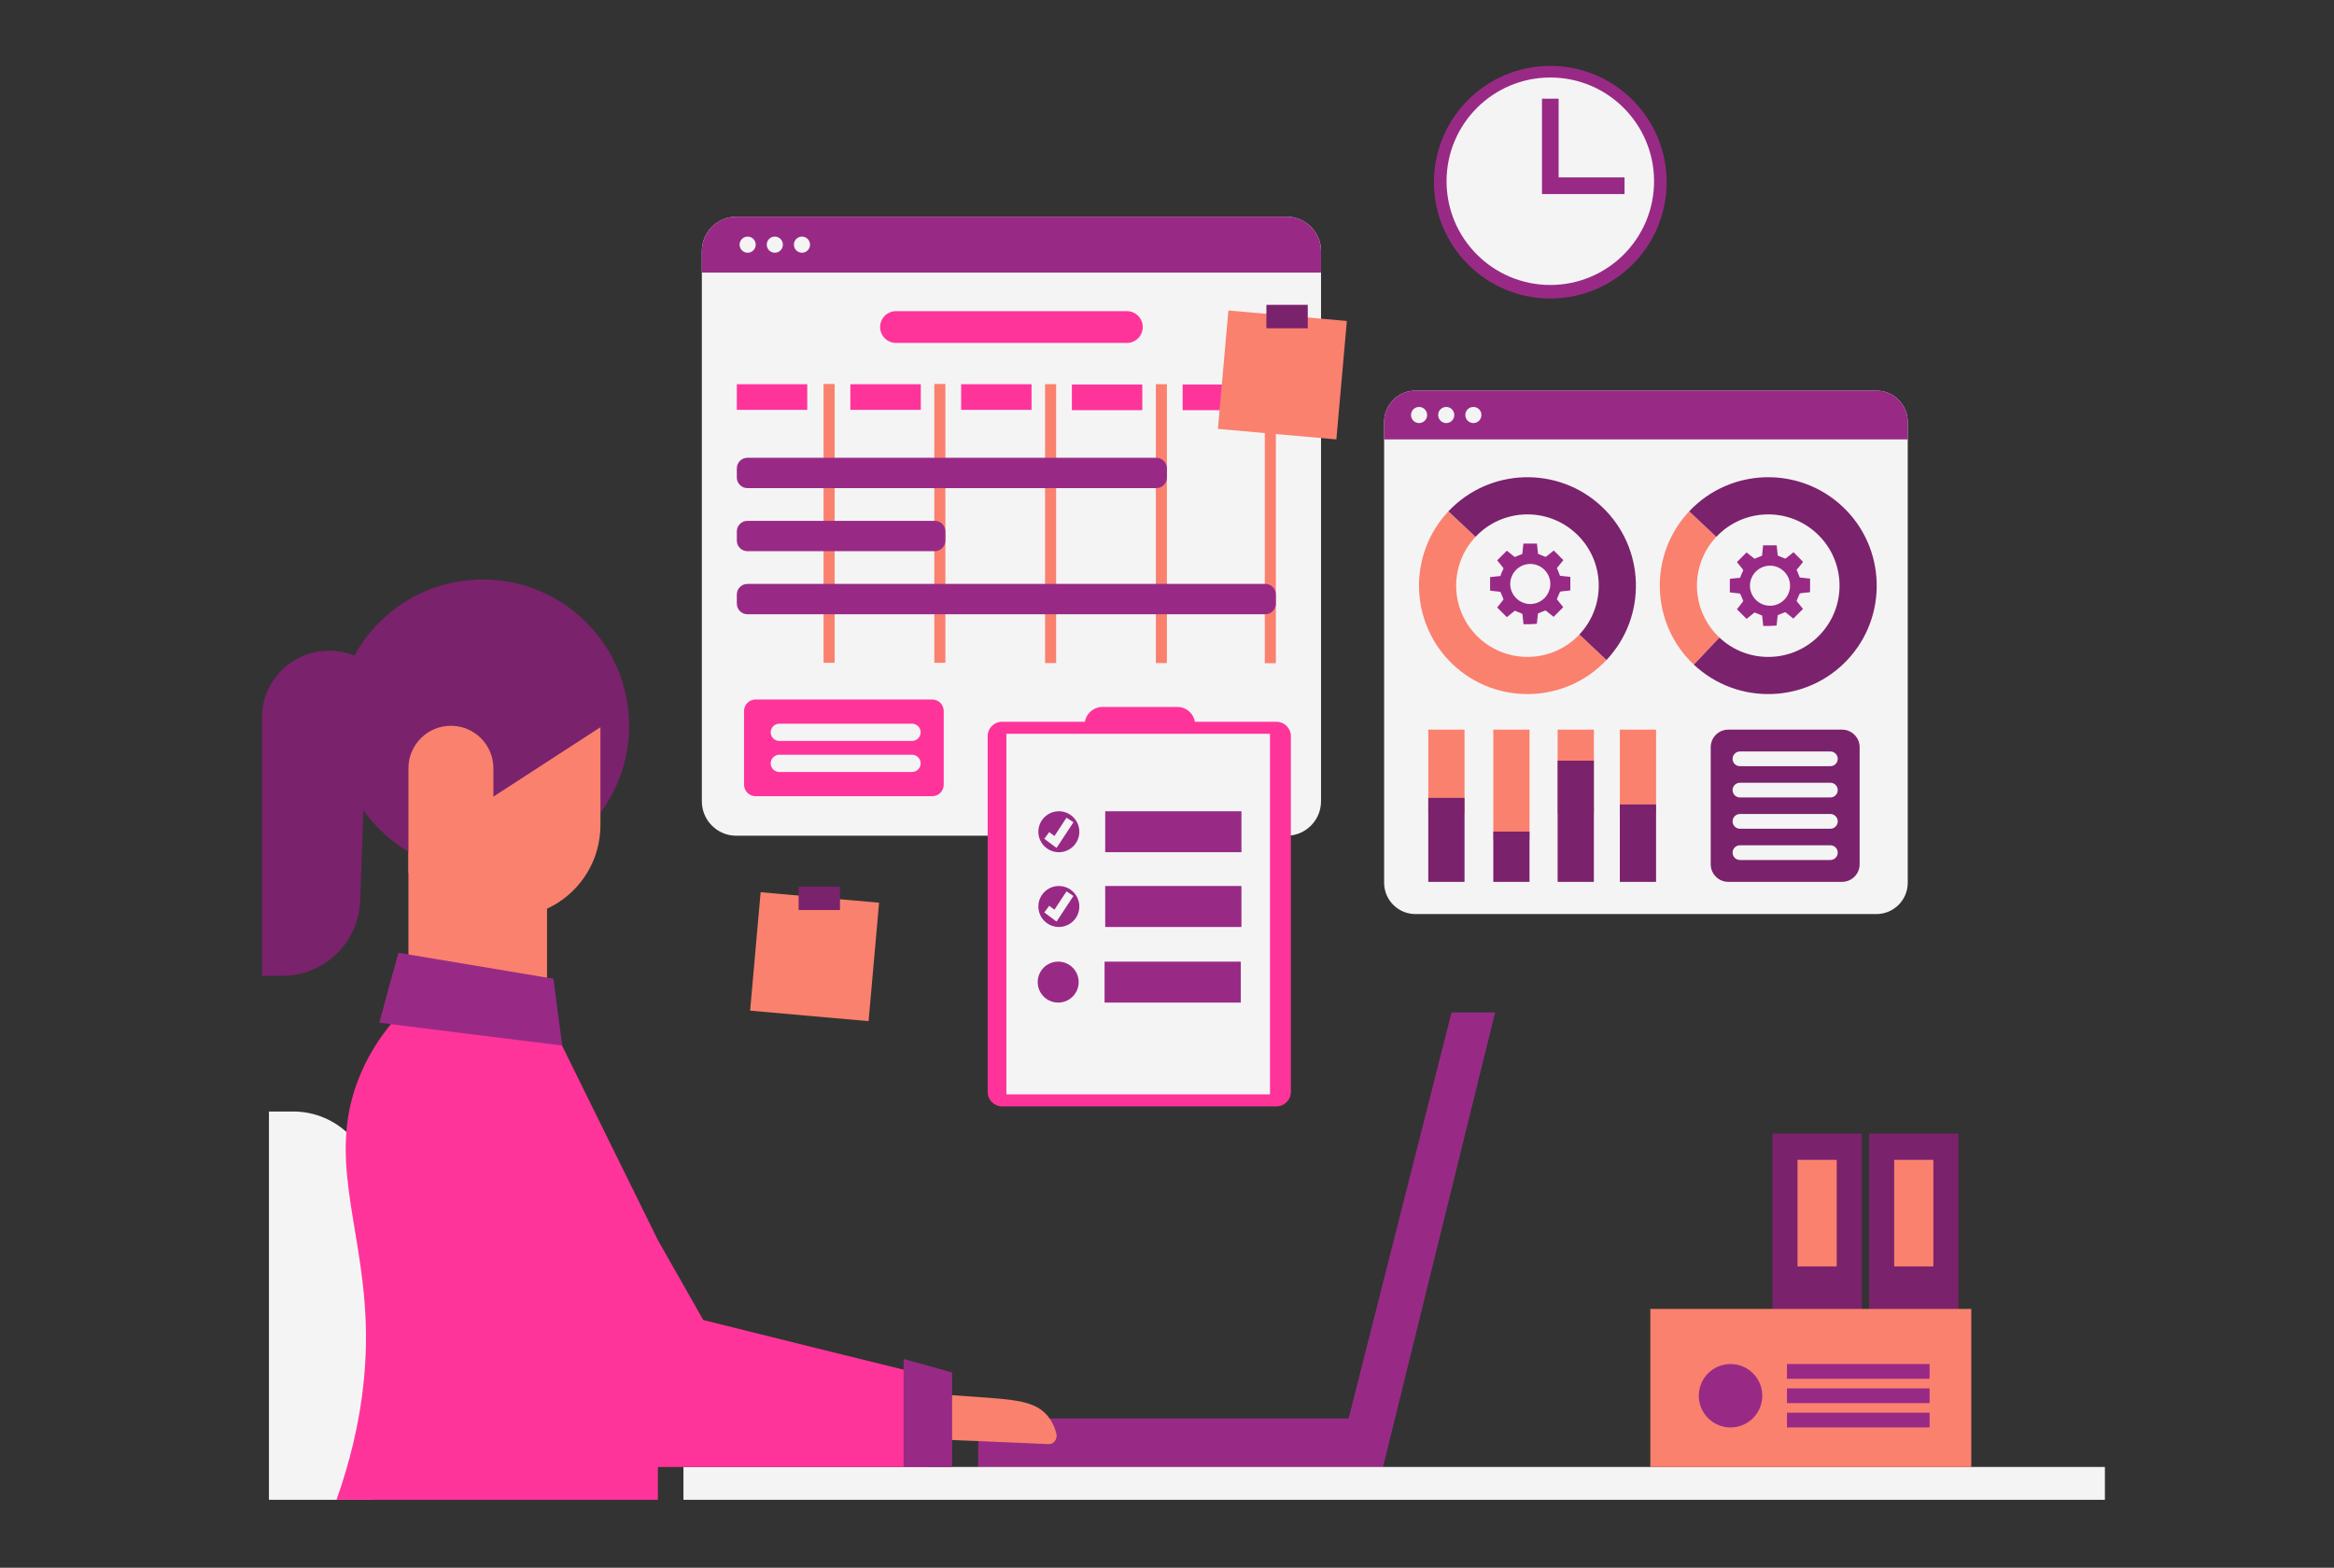
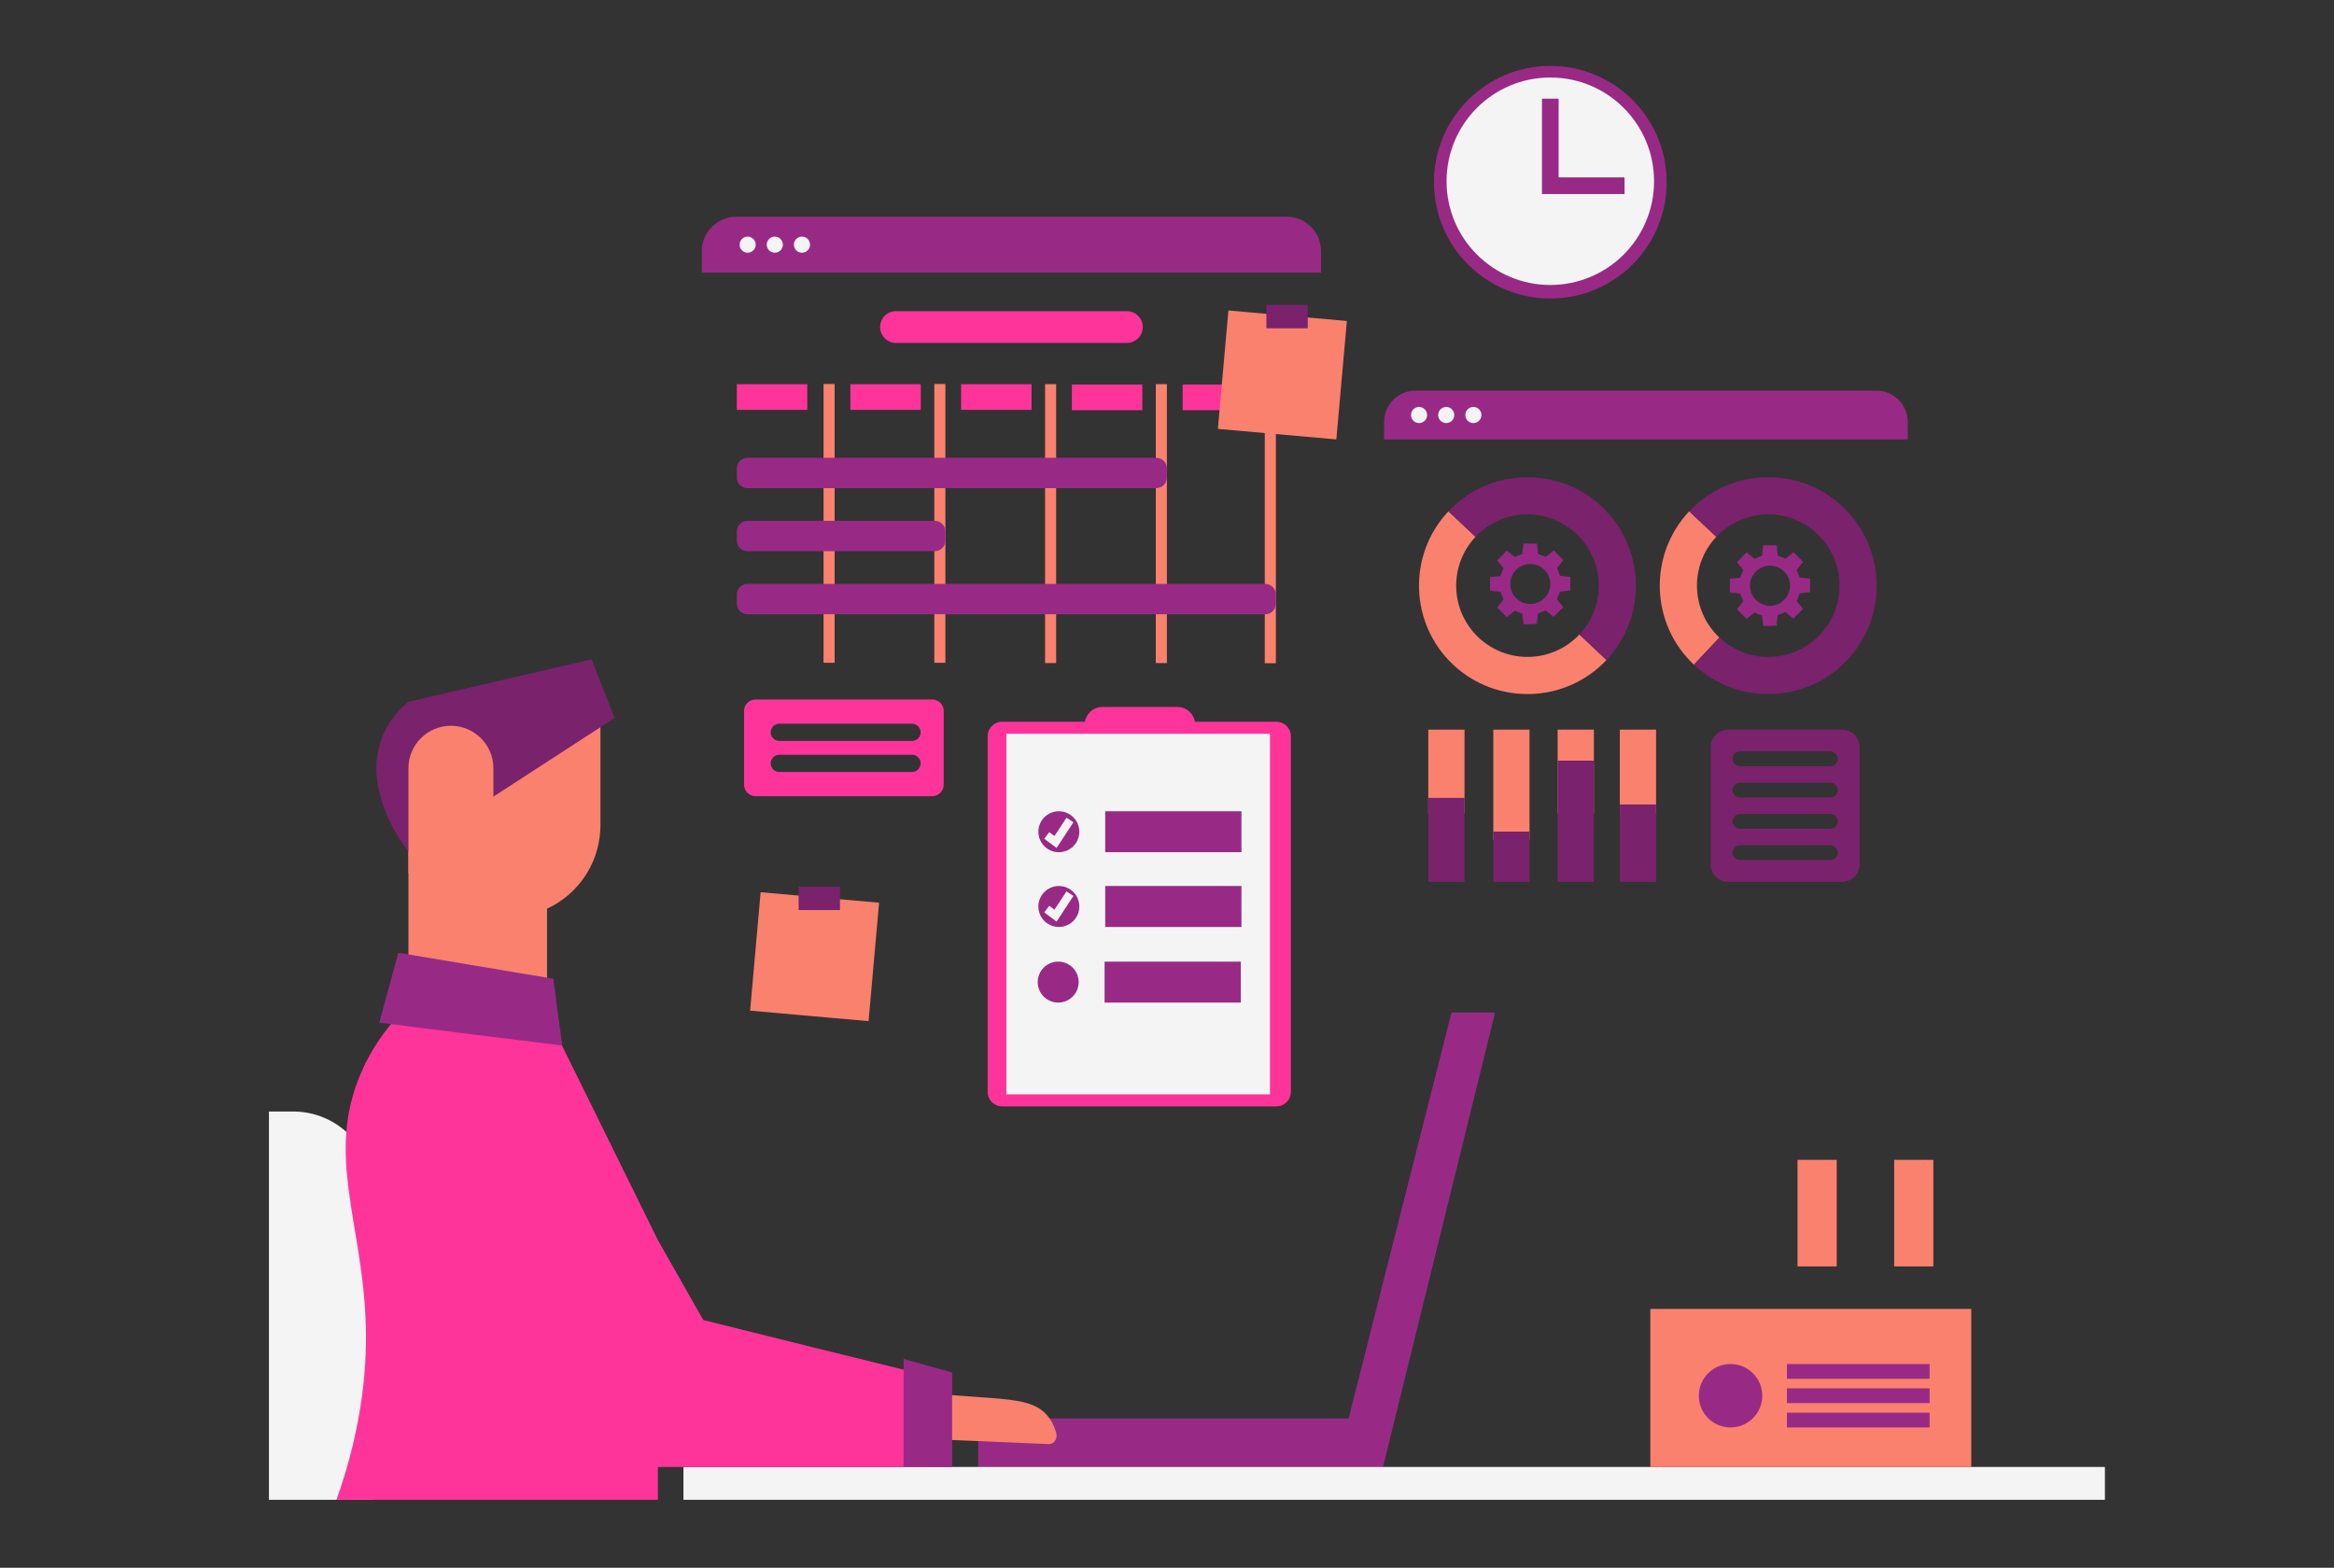
<svg xmlns="http://www.w3.org/2000/svg" width="765" zoomAndPan="magnify" viewBox="0 0 573.75 385.5" height="514" preserveAspectRatio="xMidYMid meet" version="1.0">
  <rect x="0" y="0" width="573.75" height="385.5" fill="#333333" stroke="none" />
  <defs>
    <clipPath id="6b35e62a09">
-       <path d="M 64.211 142 L 482 142 L 482 351 L 64.211 351 Z M 64.211 142 " clip-rule="nonzero" />
-     </clipPath>
+       </clipPath>
    <clipPath id="dc8c7fcdda">
      <path d="M 240 16.203 L 410 16.203 L 410 361 L 240 361 Z M 240 16.203 " clip-rule="nonzero" />
    </clipPath>
    <clipPath id="8d1f27a1eb">
      <path d="M 66 273 L 517.371 273 L 517.371 368.996 L 66 368.996 Z M 66 273 " clip-rule="nonzero" />
    </clipPath>
    <clipPath id="d6117a0660">
      <path d="M 82 250 L 229 250 L 229 368.996 L 82 368.996 Z M 82 250 " clip-rule="nonzero" />
    </clipPath>
  </defs>
  <g clip-path="url(#6b35e62a09)">
    <path fill="#7a226b" d="M 457.688 350.062 L 435.695 350.062 L 435.695 278.734 L 457.688 278.734 Z M 481.441 278.734 L 459.453 278.734 L 459.453 350.062 L 481.441 350.062 Z M 118.688 142.492 C 105.09 142.492 93.258 150.039 87.145 161.168 L 85.816 160.754 C 75.191 157.434 64.395 165.371 64.395 176.508 L 64.395 239.949 L 69.41 239.949 C 79.707 239.949 88.156 231.801 88.535 221.512 C 88.805 214.094 89.074 206.676 89.344 199.254 C 95.863 208.434 106.57 214.43 118.688 214.43 C 138.555 214.43 154.656 198.328 154.656 178.461 C 154.656 158.598 138.555 142.492 118.688 142.492 Z M 118.688 142.492 " fill-opacity="1" fill-rule="nonzero" />
  </g>
  <g clip-path="url(#dc8c7fcdda)">
    <path fill="#982a86" d="M 331.516 348.789 L 240.465 348.789 L 240.465 360.719 L 336.148 360.719 C 337.422 360.719 338.699 360.719 339.977 360.719 C 349.16 323.465 358.348 286.215 367.531 248.961 C 363.957 248.961 360.387 248.961 356.816 248.961 C 348.383 282.238 339.949 315.512 331.516 348.789 Z M 409.699 44.805 C 409.699 60.598 396.895 73.402 381.102 73.402 C 365.305 73.402 352.5 60.598 352.5 44.805 C 352.5 29.008 365.305 16.203 381.102 16.203 C 396.895 16.203 409.699 29.008 409.699 44.805 Z M 409.699 44.805 " fill-opacity="1" fill-rule="nonzero" />
  </g>
-   <path fill="#f5f4f5" d="M 324.738 61.754 L 324.738 197.031 C 324.738 201.707 320.945 205.5 316.27 205.5 L 180.992 205.5 C 176.316 205.5 172.531 201.707 172.531 197.031 L 172.531 61.754 C 172.531 57.078 176.316 53.285 180.992 53.285 L 316.27 53.285 C 320.945 53.285 324.738 57.078 324.738 61.754 Z M 461.262 96.047 L 347.953 96.047 C 343.699 96.047 340.25 99.496 340.25 103.75 L 340.25 217.059 C 340.25 221.312 343.699 224.762 347.953 224.762 L 461.262 224.762 C 465.516 224.762 468.965 221.312 468.965 217.059 L 468.965 103.75 C 468.965 99.496 465.516 96.047 461.262 96.047 Z M 461.262 96.047 " fill-opacity="1" fill-rule="nonzero" />
  <g clip-path="url(#8d1f27a1eb)">
    <path fill="#f5f4f5" d="M 517.434 368.785 L 168.004 368.785 L 168.004 360.719 L 517.434 360.719 Z M 72.078 273.312 L 66.113 273.312 L 66.113 368.785 L 91.594 368.785 L 91.594 292.828 C 91.594 282.051 82.855 273.312 72.078 273.312 Z M 72.078 273.312 " fill-opacity="1" fill-rule="nonzero" />
  </g>
  <path fill="#fa816e" d="M 147.602 173.023 L 147.602 202.906 C 147.602 203.324 147.59 203.738 147.562 204.145 C 147.105 212.719 141.871 220.02 134.473 223.445 L 134.473 252.543 C 128.781 256.551 123.086 260.562 117.395 264.57 C 111.73 260.562 106.066 256.551 100.402 252.543 L 100.402 173.016 C 116.129 173.016 131.867 173.016 147.602 173.023 Z M 223.012 351.957 C 223.137 352.965 223.891 353.715 224.77 353.715 C 235.758 354.156 246.809 354.594 257.793 355.098 C 259.051 355.16 259.992 353.844 259.68 352.523 C 259.363 351.27 258.863 349.949 257.984 348.758 C 255.219 344.801 250.449 344.297 243.418 343.734 C 236.07 343.168 229.605 342.73 224.078 342.477 C 222.949 342.414 222.008 343.547 222.133 344.801 C 222.449 347.125 222.762 349.574 223.012 351.957 Z M 223.012 351.957 " fill-opacity="1" fill-rule="nonzero" />
  <g clip-path="url(#d6117a0660)">
    <path fill="#ff349a" d="M 228.379 346.723 L 228.379 360.715 L 161.723 360.715 L 161.723 368.785 C 135.41 368.785 109.027 368.785 82.719 368.785 C 89.453 349.84 90.293 334.684 89.875 324.512 C 88.891 300.305 80.121 283.746 88.75 263.816 C 91.418 257.574 94.926 253.152 97.172 250.559 C 110.152 251.398 123.133 252.172 136.113 252.941 C 144.672 270.273 153.164 287.605 161.723 304.934 L 172.879 324.582 C 191.336 329.211 209.855 333.773 228.379 338.332 C 228.379 341.141 228.379 343.93 228.379 346.723 Z M 228.379 346.723 " fill-opacity="1" fill-rule="nonzero" />
  </g>
  <path fill="#982a86" d="M 136.043 240.664 C 136.746 246.137 137.449 251.609 138.219 257.082 C 123.203 255.258 108.258 253.367 93.242 251.473 C 94.789 245.715 96.332 240.035 97.945 234.281 Z M 234.051 337.477 C 230.074 336.371 226.098 335.266 222.121 334.156 L 222.121 360.715 L 234.051 360.715 C 234.051 352.969 234.051 345.223 234.051 337.477 Z M 234.051 337.477 " fill-opacity="1" fill-rule="nonzero" />
  <path fill="#fa816e" d="M 451.512 311.402 L 441.871 311.402 L 441.871 285.195 L 451.512 285.195 Z M 484.586 321.855 L 405.688 321.855 L 405.688 360.719 L 484.586 360.719 Z M 475.266 285.195 L 465.629 285.195 L 465.629 311.402 L 475.266 311.402 Z M 475.266 285.195 " fill-opacity="1" fill-rule="nonzero" />
  <path fill="#ff349a" d="M 263.492 94.559 L 280.805 94.559 L 280.805 100.852 L 263.492 100.852 Z M 226.352 94.484 L 209.035 94.484 L 209.035 100.781 L 226.352 100.781 Z M 308.031 94.559 L 290.719 94.559 L 290.719 100.852 L 308.031 100.852 Z M 220.262 84.324 L 277.008 84.324 C 279.168 84.324 280.918 82.574 280.918 80.418 C 280.918 78.258 279.168 76.508 277.008 76.508 L 220.262 76.508 C 218.102 76.508 216.352 78.258 216.352 80.418 C 216.352 82.574 218.102 84.324 220.262 84.324 Z M 313.793 177.48 L 293.734 177.48 C 293.391 175.414 291.602 173.832 289.434 173.832 L 270.996 173.832 C 268.832 173.832 267.039 175.414 266.695 177.48 L 246.316 177.48 C 244.363 177.48 242.785 179.062 242.785 181.016 L 242.785 268.508 C 242.785 270.461 244.363 272.043 246.316 272.043 L 313.793 272.043 C 315.742 272.043 317.324 270.461 317.324 268.508 L 317.324 181.016 C 317.328 179.062 315.746 177.48 313.793 177.48 Z M 253.578 94.484 L 236.266 94.484 L 236.266 100.781 L 253.578 100.781 Z M 198.441 94.484 L 181.129 94.484 L 181.129 100.781 L 198.441 100.781 Z M 231.988 174.828 L 231.988 192.945 C 231.988 194.508 230.723 195.773 229.16 195.773 L 185.727 195.773 C 184.168 195.773 182.902 194.508 182.902 192.945 L 182.902 174.828 C 182.902 173.27 184.168 172.004 185.727 172.004 L 229.16 172.004 C 230.723 172.004 231.988 173.27 231.988 174.828 Z M 226.316 187.703 C 226.316 186.531 225.363 185.582 224.195 185.582 L 191.578 185.582 C 190.406 185.582 189.457 186.531 189.457 187.703 C 189.457 188.875 190.406 189.824 191.578 189.824 L 224.195 189.824 C 225.363 189.824 226.316 188.875 226.316 187.703 Z M 226.316 180.074 C 226.316 178.902 225.363 177.953 224.195 177.953 L 191.578 177.953 C 190.406 177.953 189.457 178.902 189.457 180.074 C 189.457 181.246 190.406 182.195 191.578 182.195 L 224.195 182.195 C 225.363 182.195 226.316 181.246 226.316 180.074 Z M 226.316 180.074 " fill-opacity="1" fill-rule="nonzero" />
  <path fill="#f5f4f5" d="M 312.188 269.09 L 247.395 269.09 L 247.395 180.434 L 312.188 180.434 Z M 381.102 19.059 C 367.016 19.059 355.598 30.477 355.598 44.566 C 355.598 58.652 367.016 70.07 381.102 70.07 C 395.188 70.07 406.605 58.652 406.605 44.566 C 406.605 30.477 395.188 19.059 381.102 19.059 Z M 381.102 19.059 " fill-opacity="1" fill-rule="nonzero" />
  <path fill="#982a86" d="M 433.207 343.203 C 433.207 347.512 429.715 351 425.406 351 C 421.098 351 417.605 347.508 417.605 343.203 C 417.605 338.895 421.098 335.402 425.406 335.402 C 429.715 335.402 433.207 338.895 433.207 343.203 Z M 474.34 335.402 L 439.277 335.402 L 439.277 339.031 L 474.34 339.031 Z M 474.34 341.387 L 439.277 341.387 L 439.277 345.016 L 474.34 345.016 Z M 474.34 347.371 L 439.277 347.371 L 439.277 351 L 474.34 351 Z M 265.324 204.52 C 265.324 207.301 263.07 209.555 260.289 209.555 C 257.508 209.555 255.254 207.301 255.254 204.52 C 255.254 201.742 257.508 199.484 260.289 199.484 C 263.07 199.484 265.324 201.742 265.324 204.52 Z M 305.176 199.484 L 271.688 199.484 L 271.688 209.555 L 305.176 209.555 Z M 260.289 217.863 C 257.508 217.863 255.254 220.121 255.254 222.898 C 255.254 225.68 257.508 227.934 260.289 227.934 C 263.07 227.934 265.324 225.68 265.324 222.898 C 265.324 220.117 263.07 217.863 260.289 217.863 Z M 305.176 217.863 L 271.688 217.863 L 271.688 227.934 L 305.176 227.934 Z M 260.129 236.457 C 257.348 236.457 255.094 238.711 255.094 241.492 C 255.094 244.273 257.348 246.527 260.129 246.527 C 262.91 246.527 265.164 244.273 265.164 241.492 C 265.164 238.711 262.91 236.457 260.129 236.457 Z M 305.016 236.457 L 271.527 236.457 L 271.527 246.527 L 305.016 246.527 Z M 399.348 43.625 L 383.148 43.625 L 383.148 24.27 L 379.055 24.27 L 379.055 47.719 L 399.348 47.719 Z M 399.348 43.625 " fill-opacity="1" fill-rule="nonzero" />
  <path fill="#fa816e" d="M 205.172 162.98 L 202.449 162.98 L 202.449 94.414 L 205.172 94.414 Z M 232.398 94.414 L 229.676 94.414 L 229.676 162.98 L 232.398 162.98 Z M 259.625 94.465 L 256.902 94.465 L 256.902 163.031 L 259.625 163.031 Z M 286.852 94.465 L 284.129 94.465 L 284.129 163.031 L 286.852 163.031 Z M 313.637 94.52 L 310.914 94.52 L 310.914 163.086 L 313.637 163.086 Z M 363.477 156.77 C 370.527 163.398 381.617 163.066 388.25 156.016 L 394.914 162.289 C 384.836 173 367.918 173.512 357.207 163.434 C 346.492 153.355 345.977 136.441 356.055 125.73 L 362.719 132 C 356.09 139.051 356.426 150.137 363.477 156.77 Z M 421.91 132.004 L 415.242 125.727 C 405.168 136.441 405.68 153.355 416.395 163.438 L 422.672 156.77 C 415.617 150.137 415.277 139.055 421.91 132.004 Z M 360.012 179.41 L 351.105 179.41 L 351.105 200.055 L 360.012 200.055 Z M 375.992 179.41 L 367.09 179.41 L 367.09 206.516 L 375.992 206.516 Z M 391.809 179.41 L 382.902 179.41 L 382.902 200.055 L 391.809 200.055 Z M 407.098 179.41 L 398.191 179.41 L 398.191 200.055 L 407.098 200.055 Z M 407.098 179.41 " fill-opacity="1" fill-rule="nonzero" />
  <path fill="#982a86" d="M 324.738 61.754 L 324.738 67.035 L 172.531 67.035 L 172.531 61.754 C 172.531 57.078 176.316 53.285 180.992 53.285 L 316.27 53.285 C 320.945 53.285 324.738 57.078 324.738 61.754 Z M 286.852 117.418 L 286.852 115.176 C 286.852 113.734 285.684 112.562 284.238 112.562 L 183.738 112.562 C 182.297 112.562 181.129 113.734 181.129 115.176 L 181.129 117.418 C 181.129 118.859 182.297 120.027 183.738 120.027 L 284.242 120.027 C 285.684 120.027 286.852 118.859 286.852 117.418 Z M 229.785 135.535 L 183.738 135.535 C 182.297 135.535 181.129 134.367 181.129 132.926 L 181.129 130.684 C 181.129 129.242 182.297 128.07 183.738 128.07 L 229.785 128.07 C 231.227 128.07 232.398 129.242 232.398 130.684 L 232.398 132.926 C 232.398 134.367 231.227 135.535 229.785 135.535 Z M 311.027 151.043 L 183.738 151.043 C 182.297 151.043 181.129 149.875 181.129 148.434 L 181.129 146.191 C 181.129 144.75 182.297 143.578 183.738 143.578 L 311.027 143.578 C 312.469 143.578 313.637 144.75 313.637 146.191 L 313.637 148.434 C 313.637 149.875 312.469 151.043 311.027 151.043 Z M 461.262 96.047 L 347.953 96.047 C 343.699 96.047 340.25 99.496 340.25 103.75 L 340.25 108.047 L 468.965 108.047 L 468.965 103.75 C 468.965 99.496 465.516 96.047 461.262 96.047 Z M 461.262 96.047 " fill-opacity="1" fill-rule="nonzero" />
  <path fill="#f5f4f5" d="M 263.875 202.191 L 259.727 208.5 L 256.707 206.254 L 257.926 204.613 L 259.211 205.57 L 262.168 201.07 Z M 262.168 219.184 L 259.207 223.684 L 257.926 222.73 L 256.707 224.367 L 259.727 226.613 L 263.871 220.305 Z M 185.773 60.16 C 185.773 61.254 184.887 62.145 183.789 62.145 C 182.695 62.145 181.809 61.258 181.809 60.16 C 181.809 59.066 182.695 58.18 183.789 58.18 C 184.887 58.18 185.773 59.066 185.773 60.16 Z M 190.465 58.18 C 189.371 58.18 188.484 59.066 188.484 60.16 C 188.484 61.258 189.371 62.145 190.465 62.145 C 191.559 62.145 192.449 61.258 192.449 60.16 C 192.449 59.066 191.559 58.18 190.465 58.18 Z M 197.141 58.18 C 196.047 58.18 195.16 59.066 195.16 60.16 C 195.16 61.258 196.047 62.145 197.141 62.145 C 198.234 62.145 199.125 61.258 199.125 60.16 C 199.125 59.066 198.234 58.18 197.141 58.18 Z M 350.824 102.047 C 350.824 103.141 349.934 104.027 348.84 104.027 C 347.746 104.027 346.859 103.141 346.859 102.047 C 346.859 100.953 347.746 100.062 348.84 100.062 C 349.934 100.062 350.824 100.953 350.824 102.047 Z M 355.516 100.062 C 354.422 100.062 353.531 100.953 353.531 102.047 C 353.531 103.141 354.422 104.027 355.516 104.027 C 356.609 104.027 357.496 103.141 357.496 102.047 C 357.496 100.953 356.609 100.062 355.516 100.062 Z M 362.191 100.062 C 361.094 100.062 360.207 100.953 360.207 102.047 C 360.207 103.141 361.094 104.027 362.191 104.027 C 363.285 104.027 364.172 103.141 364.172 102.047 C 364.172 100.953 363.285 100.062 362.191 100.062 Z M 362.191 100.062 " fill-opacity="1" fill-rule="nonzero" />
  <path fill="#7a226b" d="M 151.078 176.559 C 134.184 187.52 117.293 198.477 100.402 209.438 C 99.898 208.82 88.215 194.098 94.273 180.473 C 95.188 178.406 96.938 175.422 100.402 172.566 C 115.41 169.086 130.418 165.605 145.43 162.125 C 147.312 166.938 149.195 171.746 151.078 176.559 Z M 393.758 124.578 C 404.473 134.66 404.996 151.574 394.914 162.289 L 388.25 156.016 C 394.883 148.969 394.539 137.879 387.488 131.246 C 380.438 124.613 369.355 124.953 362.723 132 L 356.055 125.73 C 366.133 115.016 383.047 114.5 393.758 124.578 Z M 452.953 124.578 C 442.238 114.5 425.324 115.016 415.246 125.73 L 421.914 132.004 C 428.547 124.953 439.629 124.613 446.68 131.246 C 453.73 137.879 454.074 148.969 447.441 156.02 C 447.441 156.02 447.438 156.02 447.438 156.02 C 440.812 163.07 429.723 163.406 422.672 156.77 L 416.395 163.438 C 427.109 173.512 444.031 173 454.105 162.289 L 454.109 162.289 C 464.188 151.574 463.668 134.66 452.953 124.578 Z M 360.012 196.195 L 351.105 196.195 L 351.105 216.84 L 360.012 216.84 Z M 375.992 204.477 L 367.09 204.477 L 367.09 216.84 L 375.992 216.84 Z M 391.809 187.039 L 382.902 187.039 L 382.902 216.84 L 391.809 216.84 Z M 407.098 197.82 L 398.191 197.82 L 398.191 216.84 L 407.098 216.84 Z M 457.141 183.734 L 457.141 212.516 C 457.141 214.902 455.203 216.84 452.812 216.84 L 424.855 216.84 C 422.469 216.84 420.531 214.902 420.531 212.516 L 420.531 183.734 C 420.531 181.348 422.469 179.41 424.855 179.41 L 452.812 179.41 C 455.203 179.41 457.141 181.348 457.141 183.734 Z M 451.762 209.656 C 451.762 208.656 450.949 207.848 449.949 207.848 L 427.723 207.848 C 426.723 207.848 425.91 208.656 425.91 209.656 C 425.91 210.656 426.723 211.469 427.723 211.469 L 449.949 211.469 C 450.949 211.469 451.762 210.656 451.762 209.656 Z M 451.762 201.969 C 451.762 200.969 450.949 200.156 449.949 200.156 L 427.723 200.156 C 426.723 200.156 425.91 200.969 425.91 201.969 C 425.91 202.969 426.723 203.781 427.723 203.781 L 449.949 203.781 C 450.949 203.777 451.762 202.969 451.762 201.969 Z M 451.762 194.281 C 451.762 193.281 450.949 192.469 449.949 192.469 L 427.723 192.469 C 426.723 192.469 425.91 193.281 425.91 194.281 C 425.91 195.281 426.723 196.09 427.723 196.09 L 449.949 196.09 C 450.949 196.09 451.762 195.281 451.762 194.281 Z M 451.762 186.594 C 451.762 185.594 450.949 184.781 449.949 184.781 L 427.723 184.781 C 426.723 184.781 425.91 185.594 425.91 186.594 C 425.91 187.594 426.723 188.402 427.723 188.402 L 449.949 188.402 C 450.949 188.402 451.762 187.594 451.762 186.594 Z M 451.762 186.594 " fill-opacity="1" fill-rule="nonzero" />
  <path fill="#982a86" d="M 383.324 145.891 C 383.5 145.461 383.477 145.461 383.953 145.41 C 384.664 145.336 385.344 145.258 386.027 145.184 C 386.027 144.07 386.027 142.961 386.027 141.848 C 385.219 141.773 384.434 141.672 383.625 141.598 C 383.5 141.598 383.477 141.523 383.426 141.422 C 383.273 141.016 383.094 140.586 382.945 140.184 C 382.895 140.004 382.719 139.855 382.742 139.703 C 382.766 139.551 382.945 139.426 383.07 139.273 C 383.473 138.77 383.902 138.238 384.309 137.73 C 383.523 136.926 382.742 136.141 381.957 135.359 C 381.906 135.41 381.859 135.434 381.809 135.484 C 381.227 135.938 380.645 136.418 380.066 136.875 C 380.016 136.898 379.887 136.926 379.836 136.898 C 379.281 136.695 378.75 136.445 378.223 136.242 C 378.121 136.215 378.07 136.191 378.07 136.066 C 378.043 135.762 377.996 135.434 377.969 135.129 C 377.918 134.652 377.867 134.172 377.816 133.668 C 376.707 133.668 375.594 133.668 374.484 133.668 C 374.406 134.473 374.305 135.281 374.23 136.09 C 374.23 136.191 374.207 136.242 374.105 136.27 C 373.602 136.445 373.121 136.648 372.613 136.875 C 372.438 136.949 372.336 137 372.184 136.824 C 372.086 136.723 371.957 136.648 371.832 136.547 C 371.352 136.168 370.871 135.789 370.418 135.41 C 369.609 136.219 368.824 137 368.043 137.785 C 368.523 138.391 369.027 139.02 369.531 139.629 C 369.609 139.727 369.609 139.805 369.559 139.906 C 369.355 140.285 369.207 140.688 369.027 141.066 C 368.953 141.27 368.926 141.523 368.801 141.625 C 368.648 141.723 368.398 141.676 368.195 141.699 C 367.562 141.773 366.934 141.824 366.301 141.902 C 366.301 143.012 366.301 144.125 366.301 145.234 C 366.375 145.234 366.426 145.262 366.504 145.262 C 367.234 145.359 367.992 145.438 368.727 145.512 C 368.777 145.512 368.852 145.59 368.879 145.641 C 369.129 146.168 369.332 146.699 369.559 147.254 C 369.586 147.332 369.586 147.434 369.535 147.48 C 369.23 147.887 368.926 148.266 368.625 148.645 C 368.422 148.898 368.223 149.148 368.043 149.379 C 368.852 150.184 369.637 150.969 370.418 151.75 C 371.023 151.27 371.656 150.766 372.262 150.262 C 372.363 150.16 372.438 150.188 372.539 150.234 C 373.043 150.438 373.551 150.664 374.082 150.867 C 374.207 150.918 374.258 150.941 374.258 151.07 C 374.332 151.879 374.41 152.66 374.512 153.496 C 375.621 153.496 376.734 153.496 377.793 153.395 C 377.793 153.344 377.82 153.266 377.82 153.215 C 377.895 152.484 377.969 151.727 378.047 150.969 C 378.07 150.867 378.098 150.816 378.199 150.793 C 378.727 150.59 379.258 150.363 379.812 150.137 C 379.863 150.109 379.965 150.137 380.016 150.16 C 380.168 150.262 380.32 150.387 380.473 150.516 C 380.977 150.918 381.457 151.32 381.91 151.676 C 382.719 150.867 383.504 150.086 384.285 149.301 C 383.805 148.695 383.301 148.09 382.797 147.457 C 382.719 147.355 382.719 147.281 382.77 147.18 C 382.945 146.75 383.148 146.32 383.324 145.891 Z M 376.023 148.52 C 373.449 148.441 371.199 146.297 371.25 143.492 C 371.301 140.863 373.5 138.617 376.277 138.668 C 378.93 138.719 381.125 140.914 381.102 143.617 C 381.102 146.32 378.852 148.594 376.023 148.52 Z M 442.254 146.32 C 442.43 145.891 442.406 145.891 442.887 145.84 C 443.594 145.762 444.277 145.688 444.957 145.613 C 444.957 144.5 444.957 143.391 444.957 142.277 C 444.148 142.203 443.367 142.102 442.559 142.023 C 442.43 142.023 442.406 141.949 442.355 141.848 C 442.203 141.445 442.027 141.016 441.875 140.609 C 441.824 140.434 441.648 140.281 441.672 140.129 C 441.699 139.98 441.875 139.852 442.004 139.699 C 442.406 139.195 442.836 138.664 443.238 138.16 C 442.457 137.352 441.672 136.57 440.891 135.785 C 440.84 135.836 440.789 135.859 440.738 135.91 C 440.156 136.367 439.578 136.848 438.996 137.301 C 438.945 137.328 438.82 137.352 438.77 137.328 C 438.215 137.125 437.684 136.871 437.152 136.672 C 437.051 136.645 437 136.621 437 136.492 C 436.977 136.191 436.926 135.863 436.902 135.559 C 436.852 135.078 436.801 134.598 436.75 134.094 C 435.637 134.094 434.527 134.094 433.414 134.094 C 433.34 134.902 433.238 135.711 433.164 136.52 C 433.164 136.621 433.137 136.672 433.035 136.695 C 432.531 136.875 432.051 137.074 431.547 137.301 C 431.371 137.379 431.27 137.43 431.117 137.25 C 431.016 137.152 430.891 137.074 430.766 136.973 C 430.285 136.594 429.805 136.215 429.348 135.836 C 428.543 136.645 427.758 137.43 426.977 138.211 C 427.453 138.816 427.961 139.449 428.465 140.055 C 428.539 140.156 428.539 140.234 428.492 140.332 C 428.289 140.711 428.137 141.117 427.961 141.496 C 427.883 141.699 427.859 141.949 427.734 142.051 C 427.582 142.152 427.328 142.102 427.125 142.125 C 426.496 142.203 425.863 142.254 425.234 142.328 C 425.234 143.441 425.234 144.551 425.234 145.664 C 425.309 145.664 425.359 145.688 425.434 145.688 C 426.168 145.789 426.926 145.867 427.656 145.941 C 427.707 145.941 427.785 146.016 427.809 146.066 C 428.062 146.598 428.266 147.129 428.492 147.684 C 428.516 147.758 428.516 147.859 428.465 147.91 C 428.164 148.316 427.859 148.691 427.559 149.074 C 427.355 149.324 427.152 149.578 426.977 149.805 C 427.785 150.613 428.566 151.398 429.352 152.18 C 429.957 151.699 430.586 151.195 431.195 150.691 C 431.293 150.59 431.371 150.613 431.473 150.664 C 431.977 150.867 432.48 151.094 433.012 151.297 C 433.141 151.348 433.191 151.371 433.191 151.496 C 433.266 152.305 433.34 153.09 433.441 153.922 C 434.555 153.922 435.664 153.922 436.727 153.82 C 436.727 153.77 436.75 153.695 436.75 153.645 C 436.824 152.914 436.902 152.156 436.977 151.398 C 437.004 151.297 437.027 151.246 437.129 151.219 C 437.66 151.016 438.191 150.789 438.746 150.562 C 438.797 150.539 438.898 150.562 438.949 150.59 C 439.098 150.691 439.25 150.816 439.402 150.941 C 439.906 151.348 440.387 151.75 440.844 152.105 C 441.652 151.297 442.434 150.512 443.219 149.73 C 442.738 149.125 442.23 148.516 441.727 147.887 C 441.652 147.785 441.652 147.707 441.703 147.609 C 441.875 147.18 442.078 146.75 442.254 146.32 Z M 434.957 148.945 C 432.379 148.871 430.133 146.723 430.18 143.918 C 430.23 141.293 432.43 139.043 435.207 139.094 C 437.859 139.145 440.059 141.344 440.031 144.047 C 440.031 146.75 437.785 149.02 434.957 148.945 Z M 434.957 148.945 " fill-opacity="1" fill-rule="nonzero" />
  <path fill="#fa816e" d="M 184.395 248.512 L 186.98 219.391 L 216.098 221.973 L 213.516 251.094 Z M 184.395 248.512 " fill-opacity="1" fill-rule="nonzero" />
  <path fill="#fa816e" d="M 110.844 178.461 C 105.078 178.461 100.402 183.137 100.402 188.906 L 100.402 214.637 L 121.289 214.637 L 121.289 188.906 C 121.285 183.137 116.613 178.461 110.844 178.461 Z M 110.844 178.461 " fill-opacity="1" fill-rule="nonzero" />
  <path fill="#fa816e" d="M 299.383 105.461 L 301.969 76.344 L 331.09 78.926 L 328.504 108.047 Z M 299.383 105.461 " fill-opacity="1" fill-rule="nonzero" />
  <path fill="#7a226b" d="M 321.477 80.727 L 311.309 80.727 L 311.309 74.957 L 321.477 74.957 Z M 206.488 218 L 196.32 218 L 196.32 223.77 L 206.488 223.77 Z M 206.488 218 " fill-opacity="1" fill-rule="nonzero" />
</svg>